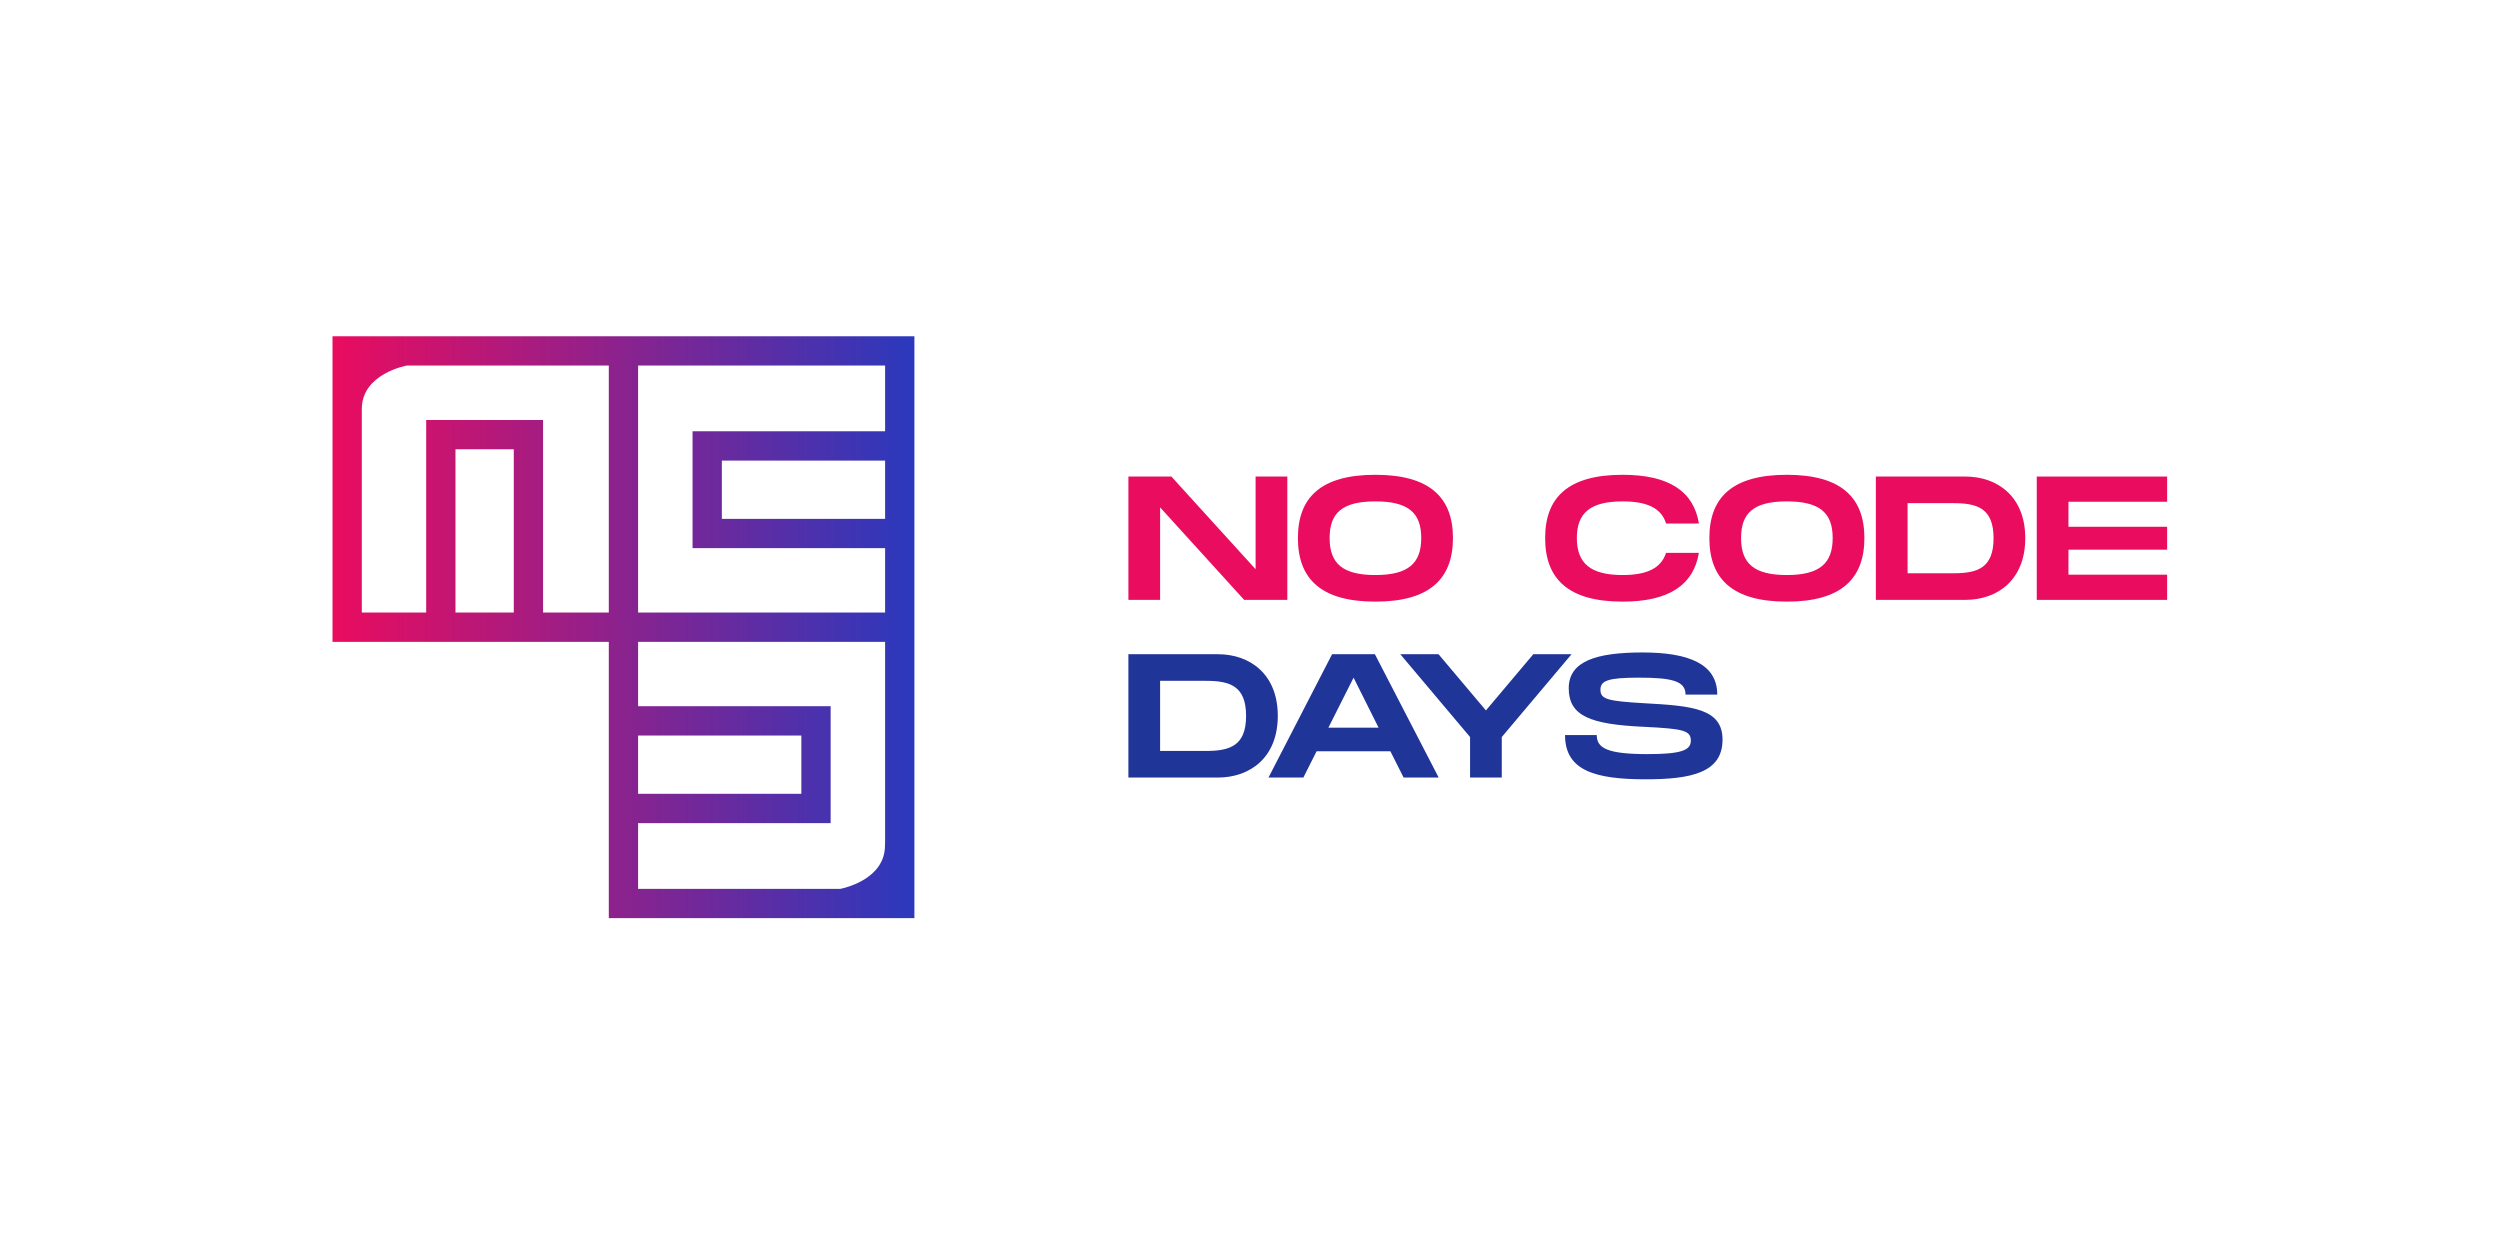
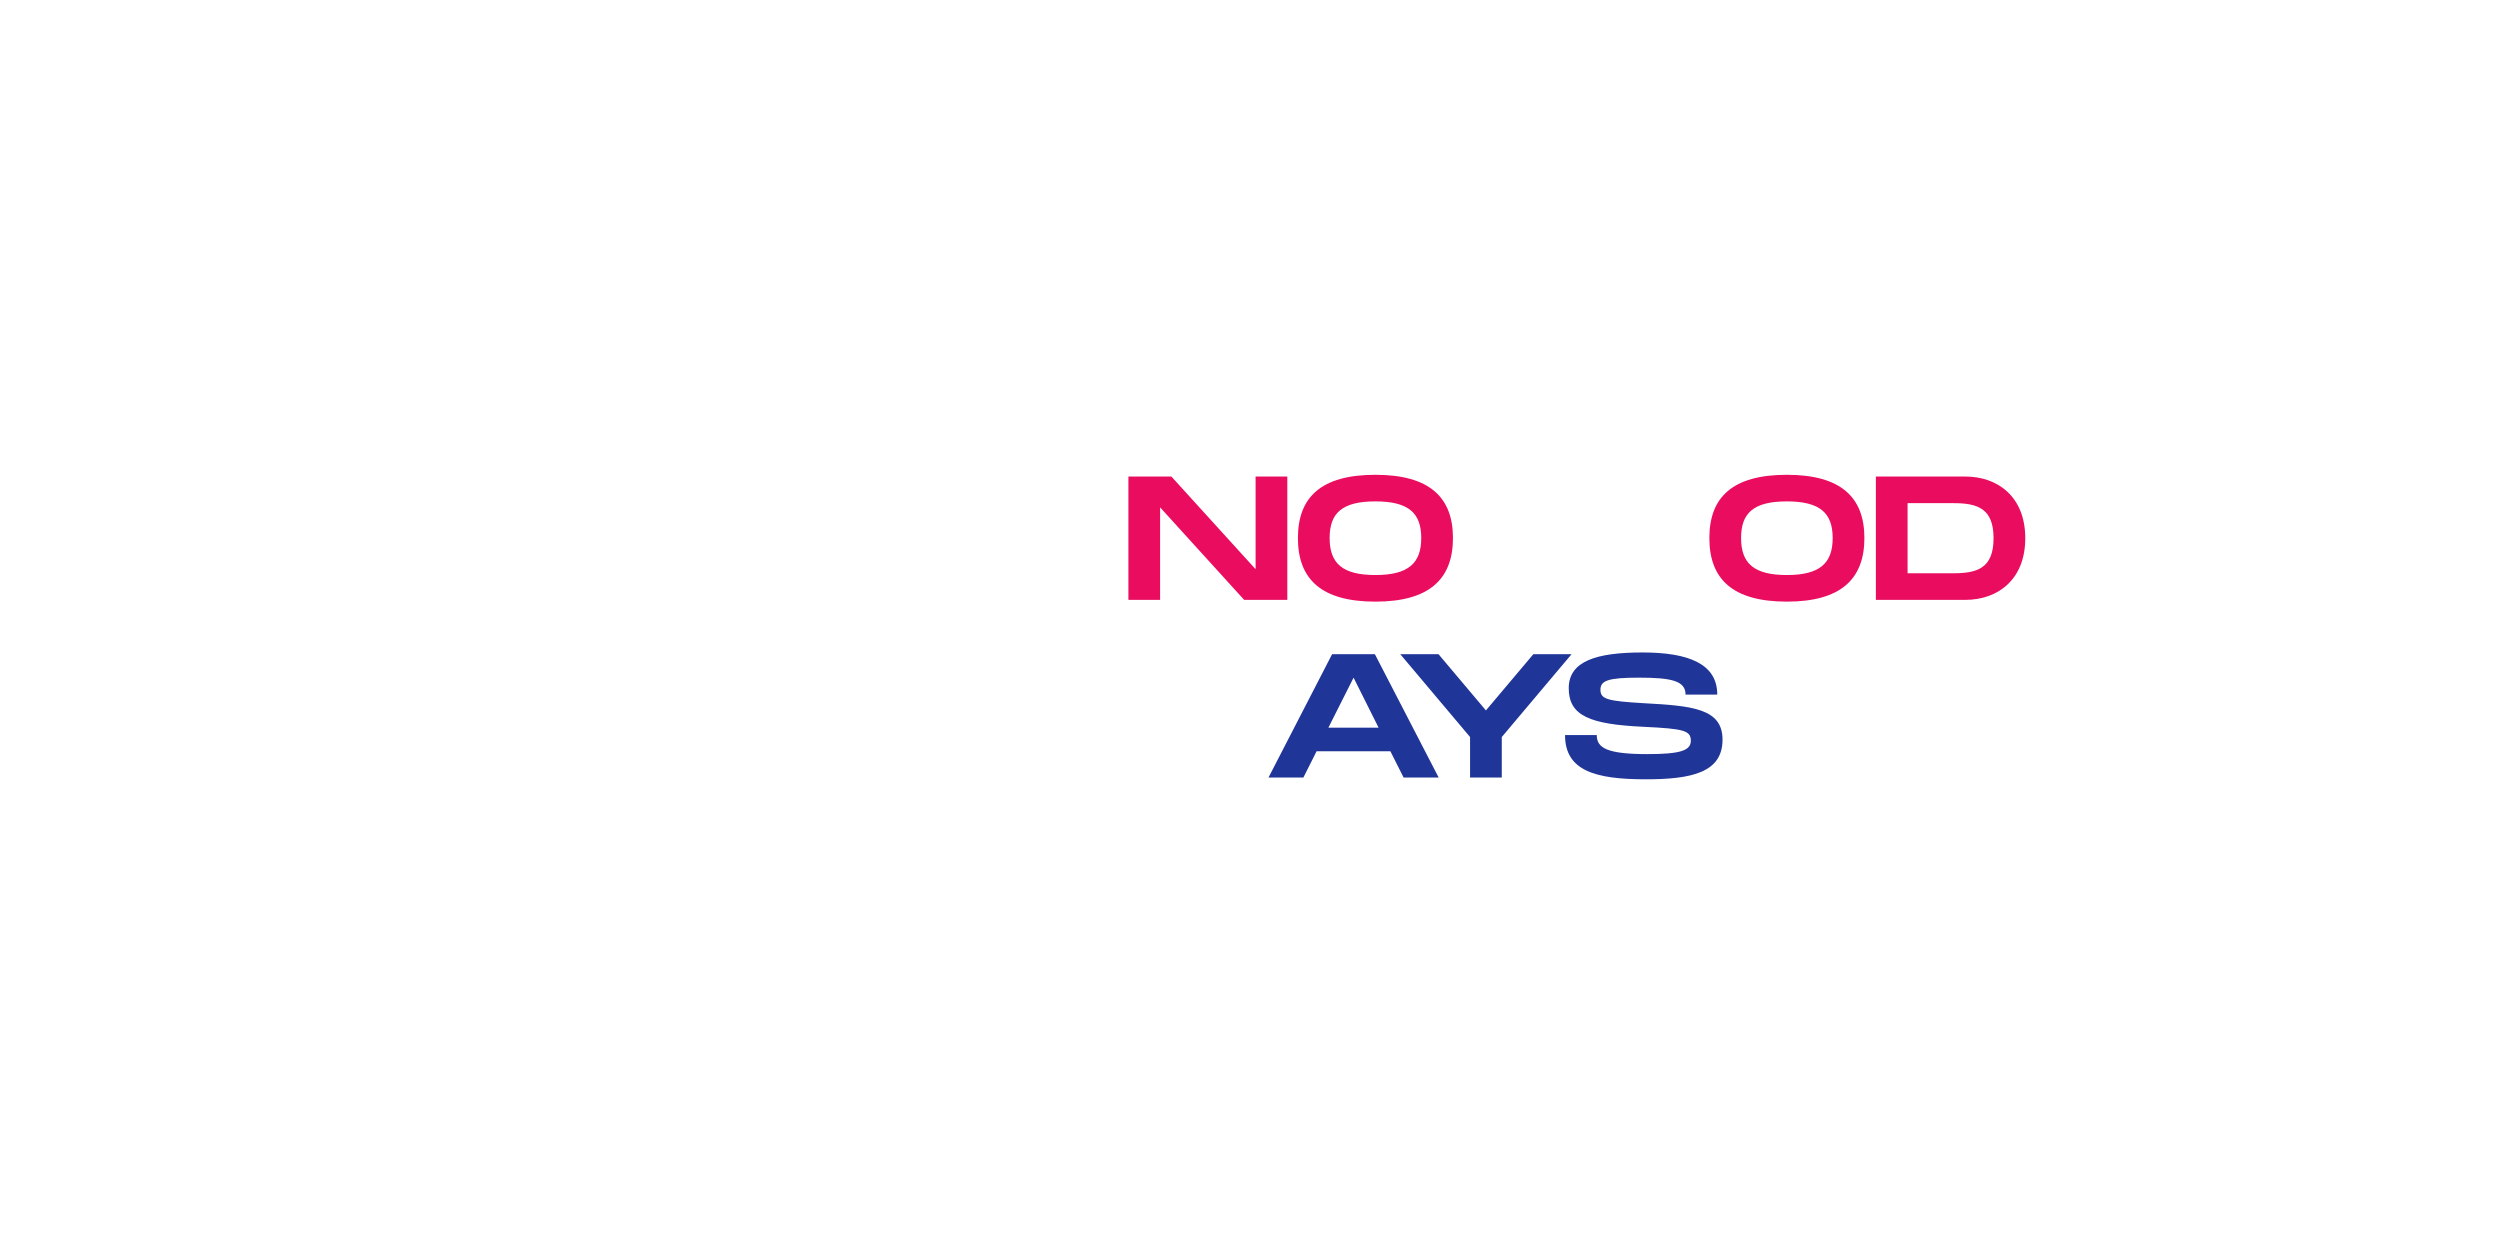
<svg xmlns="http://www.w3.org/2000/svg" id="a" width="595.276" height="298.684" viewBox="0 0 595.276 298.684">
  <defs>
    <style>.c{fill:url(#b);}.d{fill:#ea0c5f;}.e{fill:#203598;}</style>
    <linearGradient id="b" x1="79.173" y1="149.342" x2="217.728" y2="149.342" gradientTransform="matrix(1, 0, 0, 1, 0, 0)" gradientUnits="userSpaceOnUse">
      <stop offset="0" stop-color="#ea0c5f" />
      <stop offset="1" stop-color="#2a39bd" />
    </linearGradient>
  </defs>
  <g>
    <path class="d" d="M306.522,113.472v29.365h-10.277l-20.011-22.024v22.024h-7.55v-29.365h10.234l20.052,22.066v-22.066h7.552Z" />
    <path class="d" d="M309.049,128.113c0-9.734,5.537-15.06,18.456-15.06,12.878,0,18.458,5.37,18.458,15.06,0,9.732-5.58,15.142-18.458,15.142-12.919,0-18.456-5.37-18.456-15.142Zm29.363,0c0-5.958-3.02-8.726-10.907-8.726s-10.907,2.728-10.907,8.726c0,6.04,3.063,8.808,10.907,8.808,7.846,0,10.907-2.811,10.907-8.808Z" />
    <path class="d" d="M407.017,128.113c0-9.734,5.537-15.06,18.456-15.06,12.878,0,18.458,5.37,18.458,15.06,0,9.732-5.58,15.142-18.458,15.142-12.919,0-18.456-5.37-18.456-15.142Zm29.363,0c0-5.958-3.02-8.726-10.907-8.726s-10.907,2.728-10.907,8.726c0,6.04,3.063,8.808,10.907,8.808,7.846,0,10.907-2.811,10.907-8.808Z" />
    <path class="d" d="M482.237,128.154c0,9.985-6.669,14.682-14.262,14.682h-21.311v-29.365h21.311c7.593,0,14.262,4.699,14.262,14.682Zm-7.55,0c0-7.131-3.86-8.348-9.564-8.348h-10.909v16.697h10.909c5.705,0,9.564-1.218,9.564-8.348Z" />
-     <path class="d" d="M492.522,119.471v5.958h23.493v5.453h-23.493v5.956h23.493v5.999h-31.042v-29.365h31.042v5.999h-23.493Z" />
-     <path class="e" d="M304.256,170.46c0,9.985-6.669,14.682-14.262,14.682h-21.311v-29.365h21.311c7.593,0,14.262,4.699,14.262,14.682Zm-7.55,0c0-7.131-3.86-8.348-9.564-8.348h-10.909v16.697h10.909c5.705,0,9.564-1.218,9.564-8.348Z" />
    <path class="e" d="M331.068,178.892h-17.576l-3.147,6.25h-8.306l15.142-29.365h10.194l15.187,29.365h-8.348l-3.147-6.25Zm-2.809-5.621l-5.958-11.914-5.999,11.914h11.957Z" />
    <path class="e" d="M333.424,155.777h9.102l11.285,13.383,11.285-13.383h9.102l-16.611,19.717v9.648h-7.552v-9.648l-16.611-19.717Z" />
-     <path class="e" d="M380.203,175.032c0,3.104,2.517,4.53,12.081,4.53,7.93,0,10.32-.881,10.32-3.187,0-2.433-1.677-2.852-11.201-3.314-12.795-.586-17.87-2.601-17.87-9.186,0-6.461,6.585-8.516,17.576-8.516,11.076,0,17.788,2.769,17.788,10.026h-7.552c0-3.23-3.23-4.027-11.074-4.027-7.425,0-9.188,.713-9.188,2.893,0,2.266,1.763,2.685,10.32,3.189,11.579,.629,18.75,1.259,18.75,8.684,0,7.844-7.425,9.438-18.289,9.438-12.041,0-19.212-2.055-19.212-10.529h7.55Z" />
-     <path class="d" d="M396.697,131.647c-1.191,3.752-4.729,5.274-10.328,5.274-7.633,0-10.907-2.768-10.907-8.808,0-5.999,3.23-8.726,10.907-8.726,5.672,0,9.188,1.507,10.351,5.274h7.81c-1.231-7.616-7.077-11.608-18.16-11.608-12.919,0-18.456,5.327-18.456,15.06,0,9.773,5.537,15.142,18.456,15.142,11.047,0,16.893-4.002,18.15-11.608h-7.822Z" />
+     <path class="e" d="M380.203,175.032c0,3.104,2.517,4.53,12.081,4.53,7.93,0,10.32-.881,10.32-3.187,0-2.433-1.677-2.852-11.201-3.314-12.795-.586-17.87-2.601-17.87-9.186,0-6.461,6.585-8.516,17.576-8.516,11.076,0,17.788,2.769,17.788,10.026h-7.552c0-3.23-3.23-4.027-11.074-4.027-7.425,0-9.188,.713-9.188,2.893,0,2.266,1.763,2.685,10.32,3.189,11.579,.629,18.75,1.259,18.75,8.684,0,7.844-7.425,9.438-18.289,9.438-12.041,0-19.212-2.055-19.212-10.529h7.55" />
  </g>
-   <path class="c" d="M151.938,80.065H79.173v72.765h65.79v65.79h72.765V80.065h-65.79Zm-43.483,65.79v-38.873h13.88v38.873h-13.88Zm20.855,0v-45.848h-27.83v45.848h-15.331v-48.463c0-8.459,10.724-10.351,10.724-10.351h48.09v58.815h-15.653Zm22.628,29.281h38.873v13.88h-38.873v-13.88Zm58.815,25.069c-.019,.321-.031,.679-.031,1.11,0,7.963-9.498,10.105-10.612,10.329h-48.173v-15.653h45.848v-27.83h-45.848v-15.331h58.815v47.376Zm0-76.657h-38.873v-13.88h38.873v13.88Zm-45.848-20.855v27.83h45.848v15.331h-58.815v-58.815h58.815v15.653h-45.848Z" />
</svg>